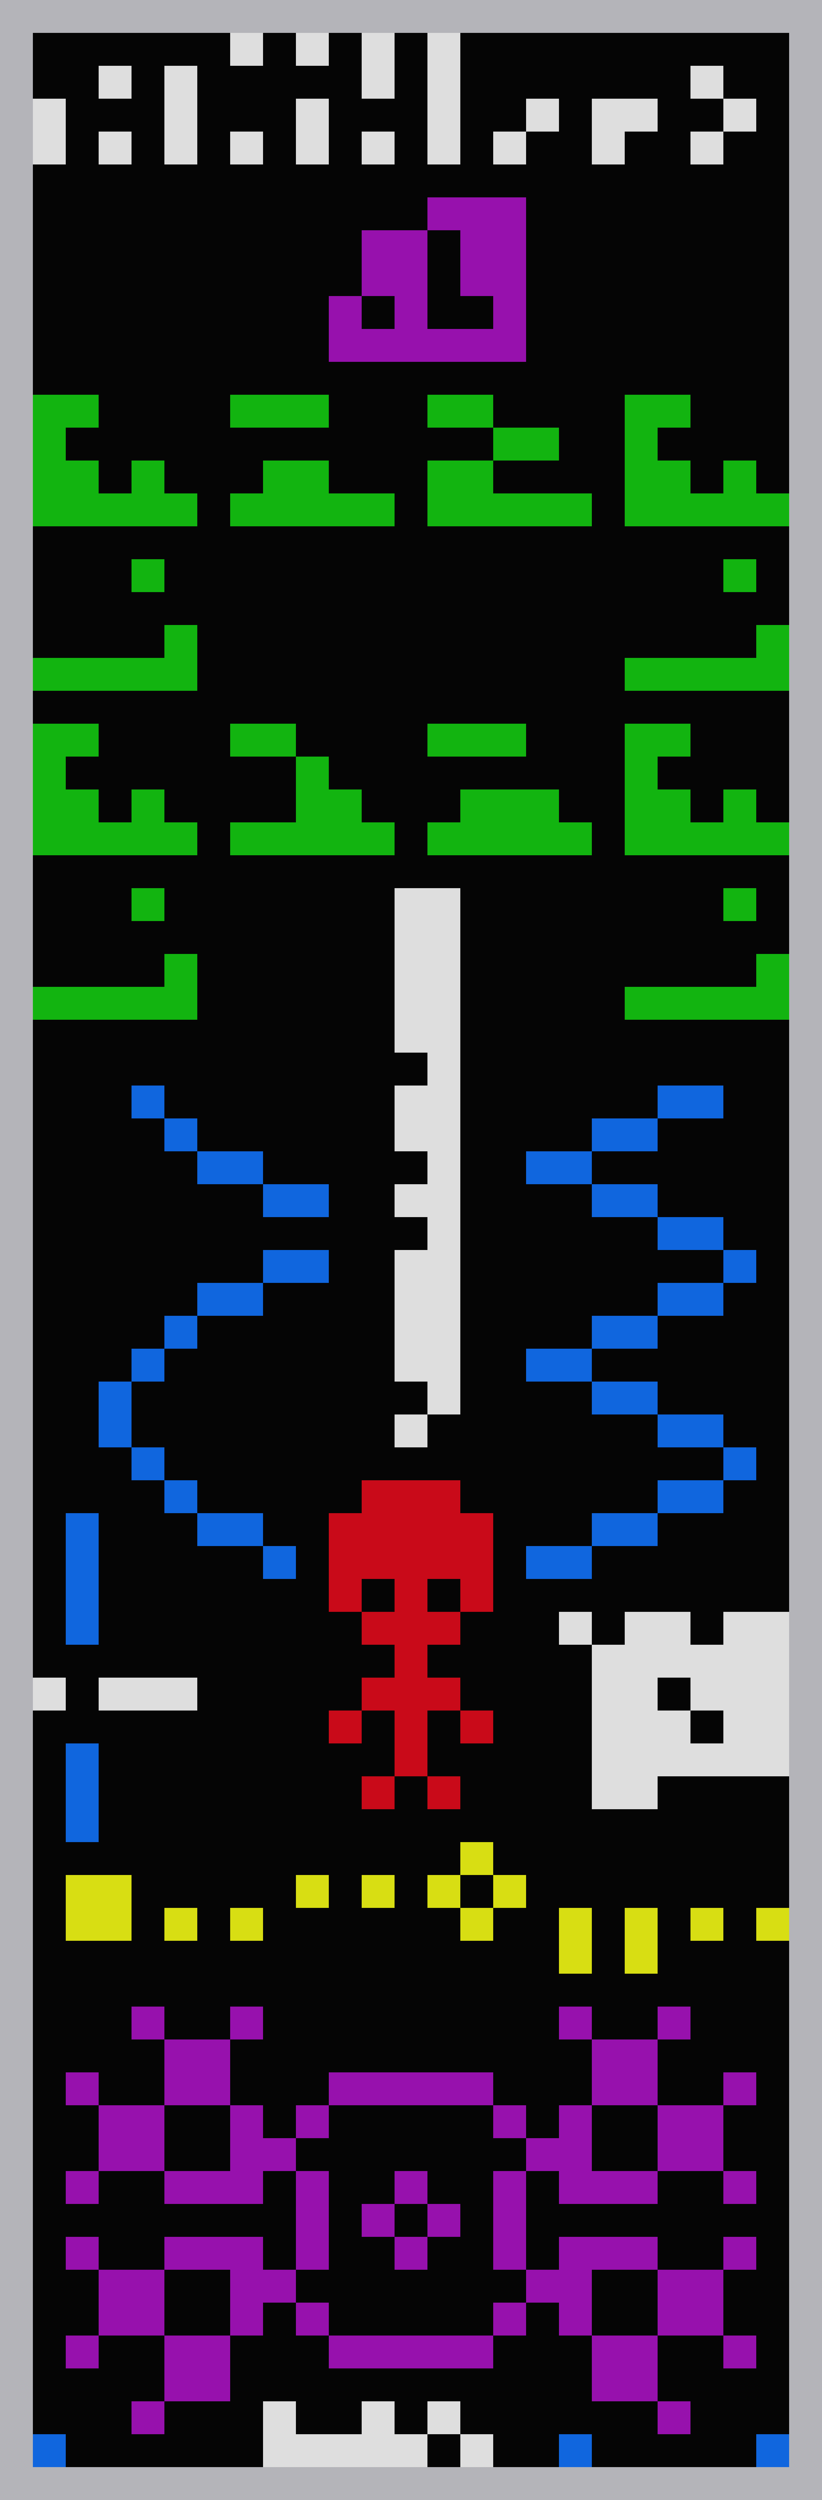
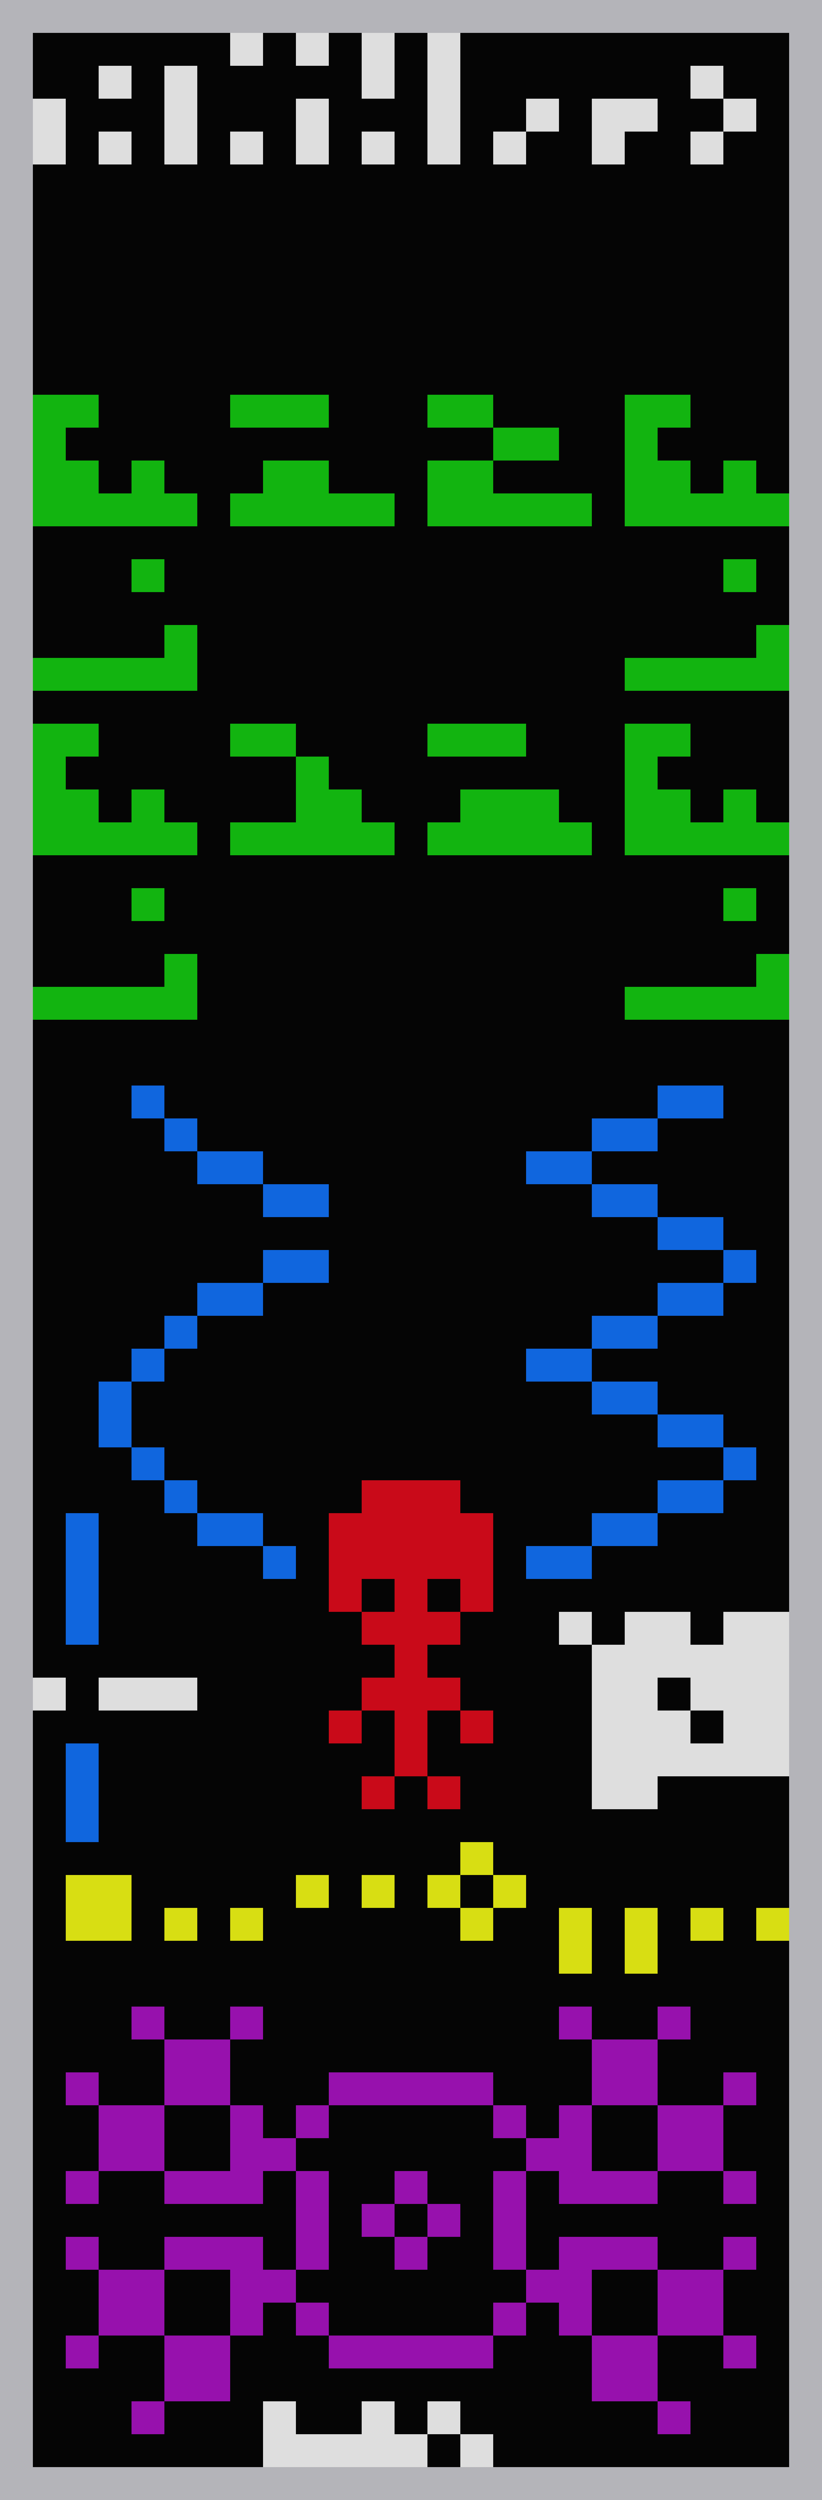
<svg xmlns="http://www.w3.org/2000/svg" xmlns:xlink="http://www.w3.org/1999/xlink" version="1.1" viewBox="0 0 25 76" width="500" height="1520">
  <defs>
    <pattern id="p" patternUnits="userSpaceOnUse" width="1" height="1">
      <rect width="1" height="1" fill="none" stroke="#232323" stroke-width="0.08" />
    </pattern>
  </defs>
  <g transform="translate(1,1)">
    <rect width="23" height="74" fill="#000" />
    <path fill="#fff" d="M0,2v2h1v-2z M2,1v1h1v-1z M2,3v1h1v-1z M4,1v3h1v-3z M6,0v1h1v-1z M6,3v1h1v-1z M8,0v1h1v-1z M8,2v2h1v-2z M10,0v2h1v-2z M10,3v1h1v-1z M12,0v4h1v-4z M14,3v1h1v-2h1v1z M17,2v2h1v-1h1v-1z M20,1v1h2v1h-2v1h1v-3z" />
-     <path fill="#ac0ec6" fill-rule="evenodd" d="M9,8v2h6v-5h-3v4h2v-1h-1v-2h-3v3h1v-1z" />
    <g id="b">
      <path fill="#0fce0d" id="a" d="M0,11v4h5v-1h-1v-1h-1v1h-1v-1h-1v-1h1v-1z M0,19v1h5v-2h-1v1z M3,16v1h1v-1z" />
      <use xlink:href="#a" transform="translate(0,10)" />
    </g>
    <use xlink:href="#b" transform="translate(18,0)" />
    <path fill="#0fce0d" d="M6,11v1h3v-1z M6,14v1h5v-1h-2v-1h-2v1h-1z M12,11v1h4v1h-4v2h5v-1h-3v-3z M6,21v1h3v1h1v1h1v1h-5v-1h2v-3z M12,21v1h3v-1z M12,24v1h5v-1h-1v-1h-3v1z" />
-     <path fill="#fff" d="M11,26v5h1v1h-1v2h1v1h-1v1h1v1h-1v4h1v2h-1v-1h2v-16z" />
    <path fill="#0d72ff" d="M3,32v1h2v2h4v1h-2v-2h-3v-2z M9,37h-2v2h-3v2h-2v2h2v2h3v2h1v-1h-3v-2h-2v-4h2v-2h4z M19,32v2h-4v1h4v2h3v1h-3v2h-4v1h4v2h3v1h-3v2h-4v1h2v-2h4v-3h-4v-3h4v-3h-4v-3h4v-1z M1,45v4h1v-4z M1,52v3h1v-3z" />
    <path fill="#e60617" fill-rule="evenodd" d="M10,44v1h-1v3h2v-1h-1v2h1v1h-1v2h-1v-1h2v3h-1v-1h3v1h-1v-3h2v1h-1v-2h-1v-1h1v-2h-1v1h2v-3h-1v-1z" />
    <path fill="#fff" fill-rule="evenodd" d="M0,50v1h1v-1z M2,50v1h3v-1z M16,48v1h2v-1h2v1h1v-1h2v5h-4v1h-2v-6z M19,50h1v2h1v-1h-2z" />
    <path fill="#f8ff10" d="M1,56v2h2v-2z M4,57v1h1v-1z M6,57v1h1v-1z M8,56v1h1v-1z M10,56v1h1v-1z M12,56v1h1v-1z M13,55v1h1v-1z M14,56v1h1v-1z M13,57v1h1v-1z M16,57v2h1v-2z M18,57v2h1v-2z M20,57v1h1v-1z M22,57v1h1v-1z" />
    <path fill="#ac0ec6" d="M3,60v1h4v-1h-1v3h-2v-3z M1,62v1h3v2h-3v1h1v-4z M4,65v1h3v-1h2v3h-2v-1h-3v3h-3v1h1v-4h-1v1h5v2h1v-1h2v1h-1v-6h-1v-1h-1v2z M4,70v3h-1v-1h3v-2z M8,63v1h1v-2h5v2h2v-1h3v-3h1v1h-4v-1h1v5h5v1h-1v-4h1v1h-3v3h-3v-1h-2v3h2v-1h3v3h3v1h-1v-4h1v1h-5v4h3v1h-1v-3h-3v-1h-2v2h-5v-1h6v-7z M11,65v1h1v-1z M11,67v1h1v-1z M10,66v1h1v-1z M12,66v1h1v-1z" />
-     <path fill="#0d72ff" d="M0,73v1h1v-1z M16,73v1h1v-1z M22,73v1h1v-1z" />
    <path fill="#fff" d="M7,72v2h5v-2h1v2h1v-1h-3v-1h-1v1h-2v-1z" />
    <rect fill="url(#p)" width="23" height="74" />
  </g>
  <path fill="#b4b4b9" d="M0,0h25v76h-25z M1,1v74h23v-74z" />
</svg>